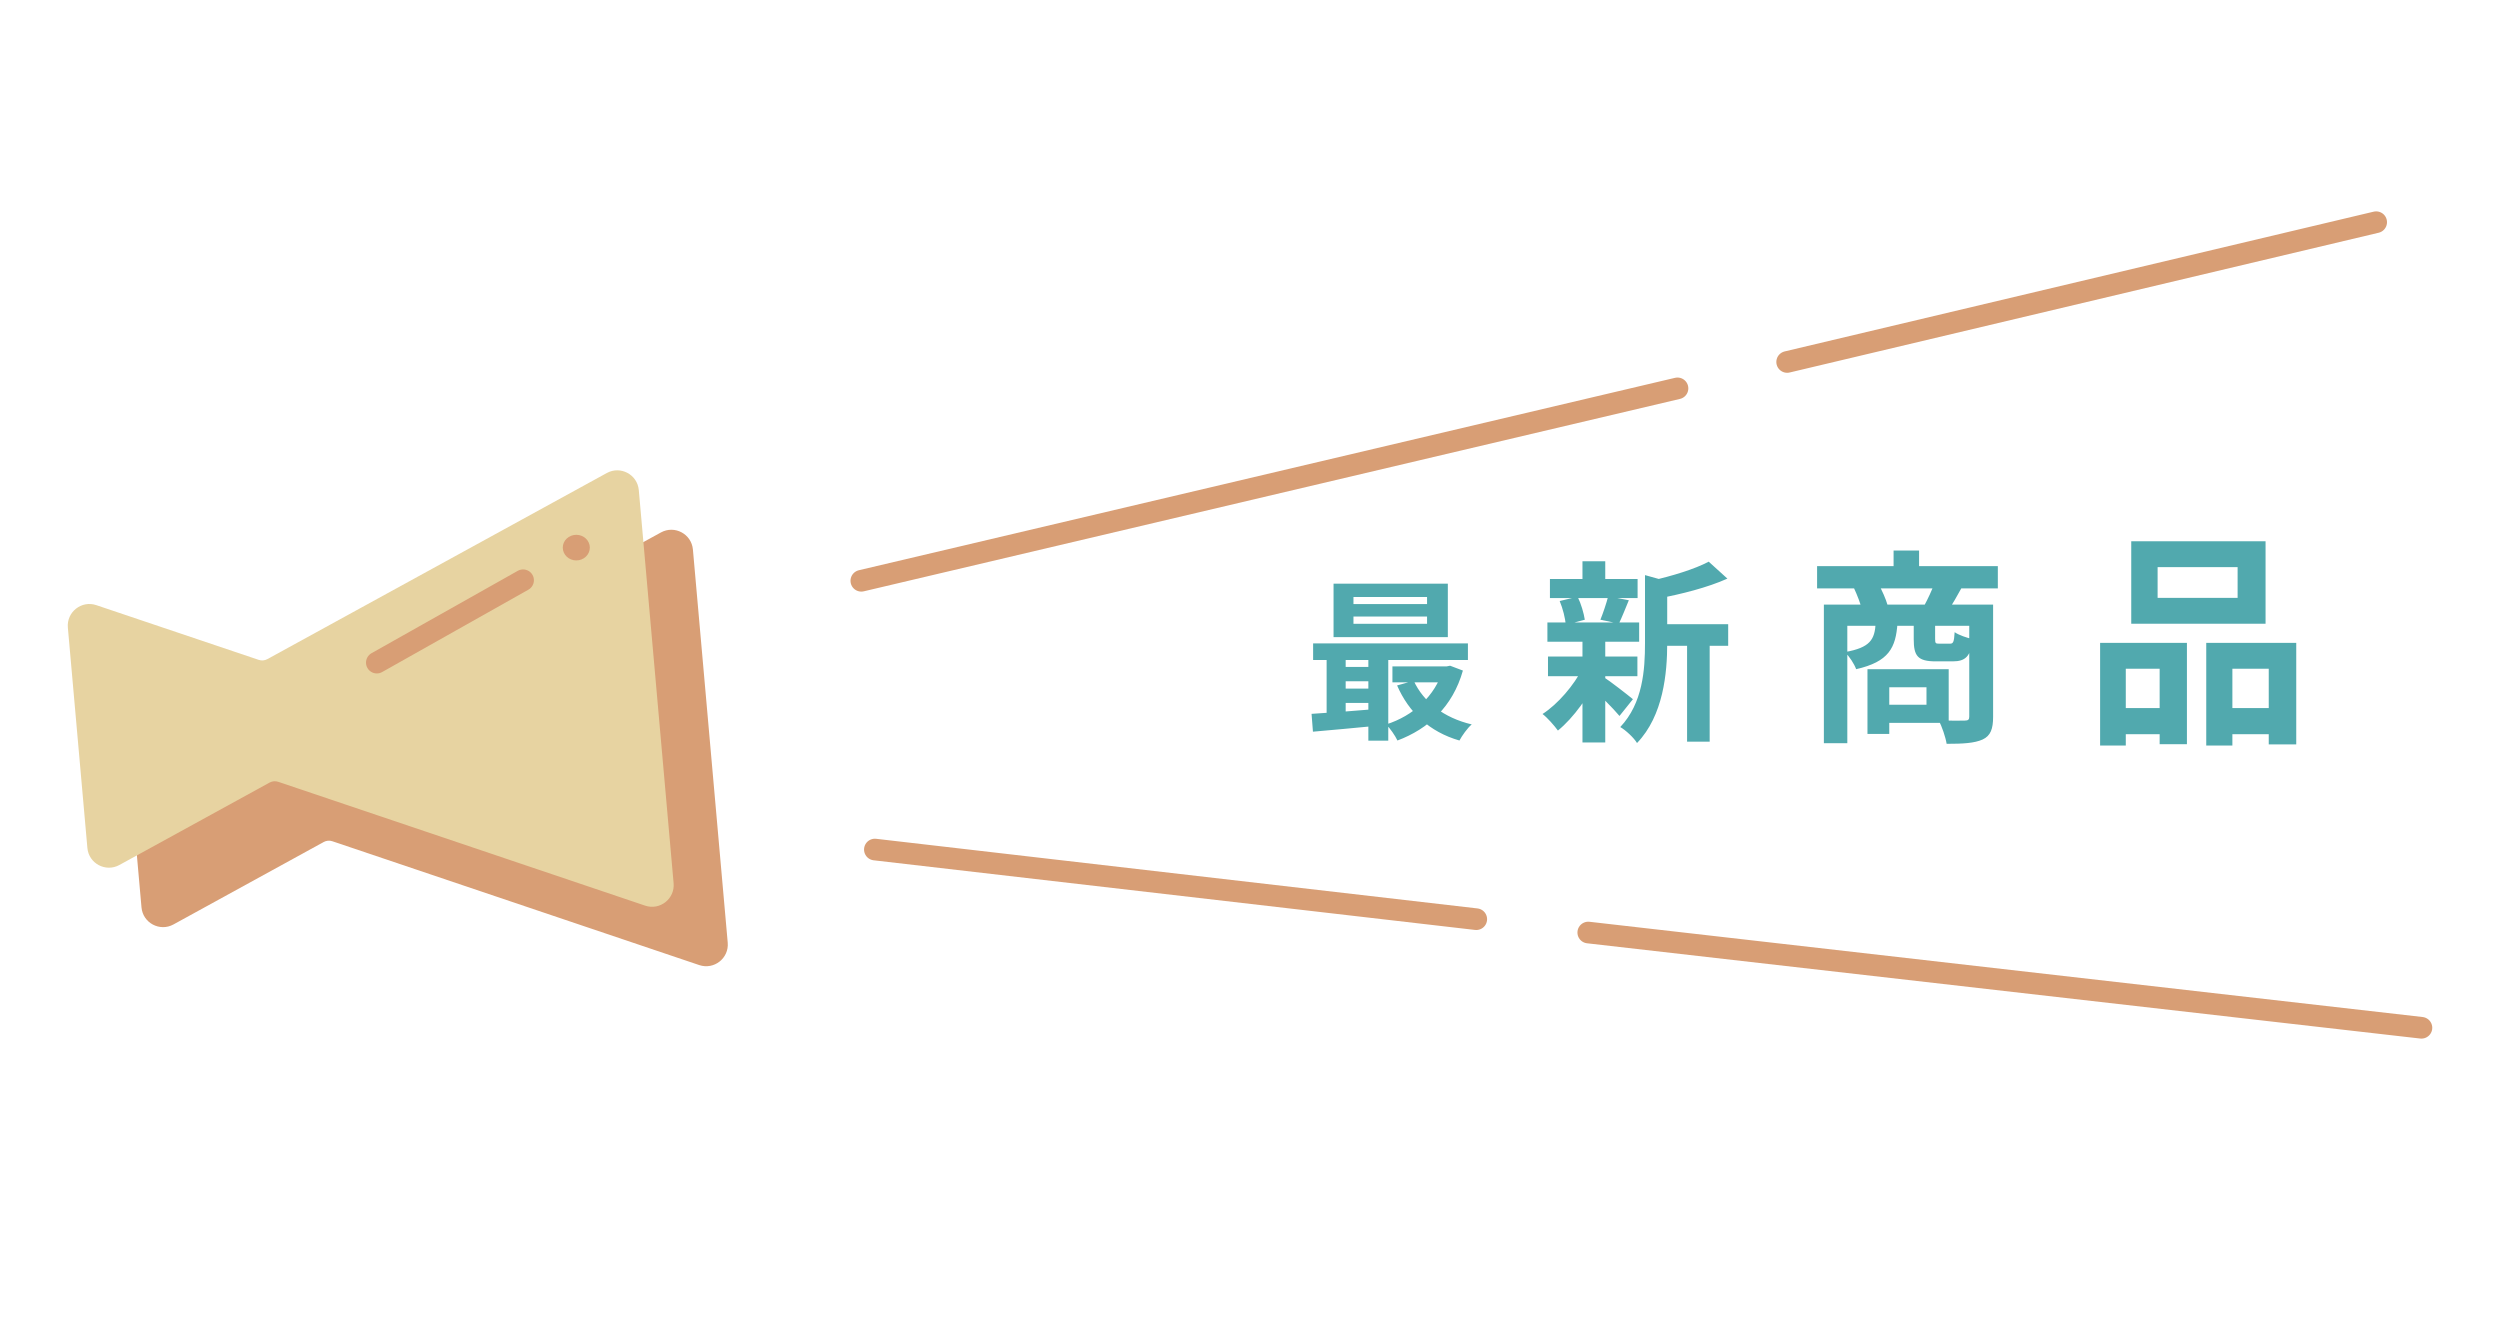
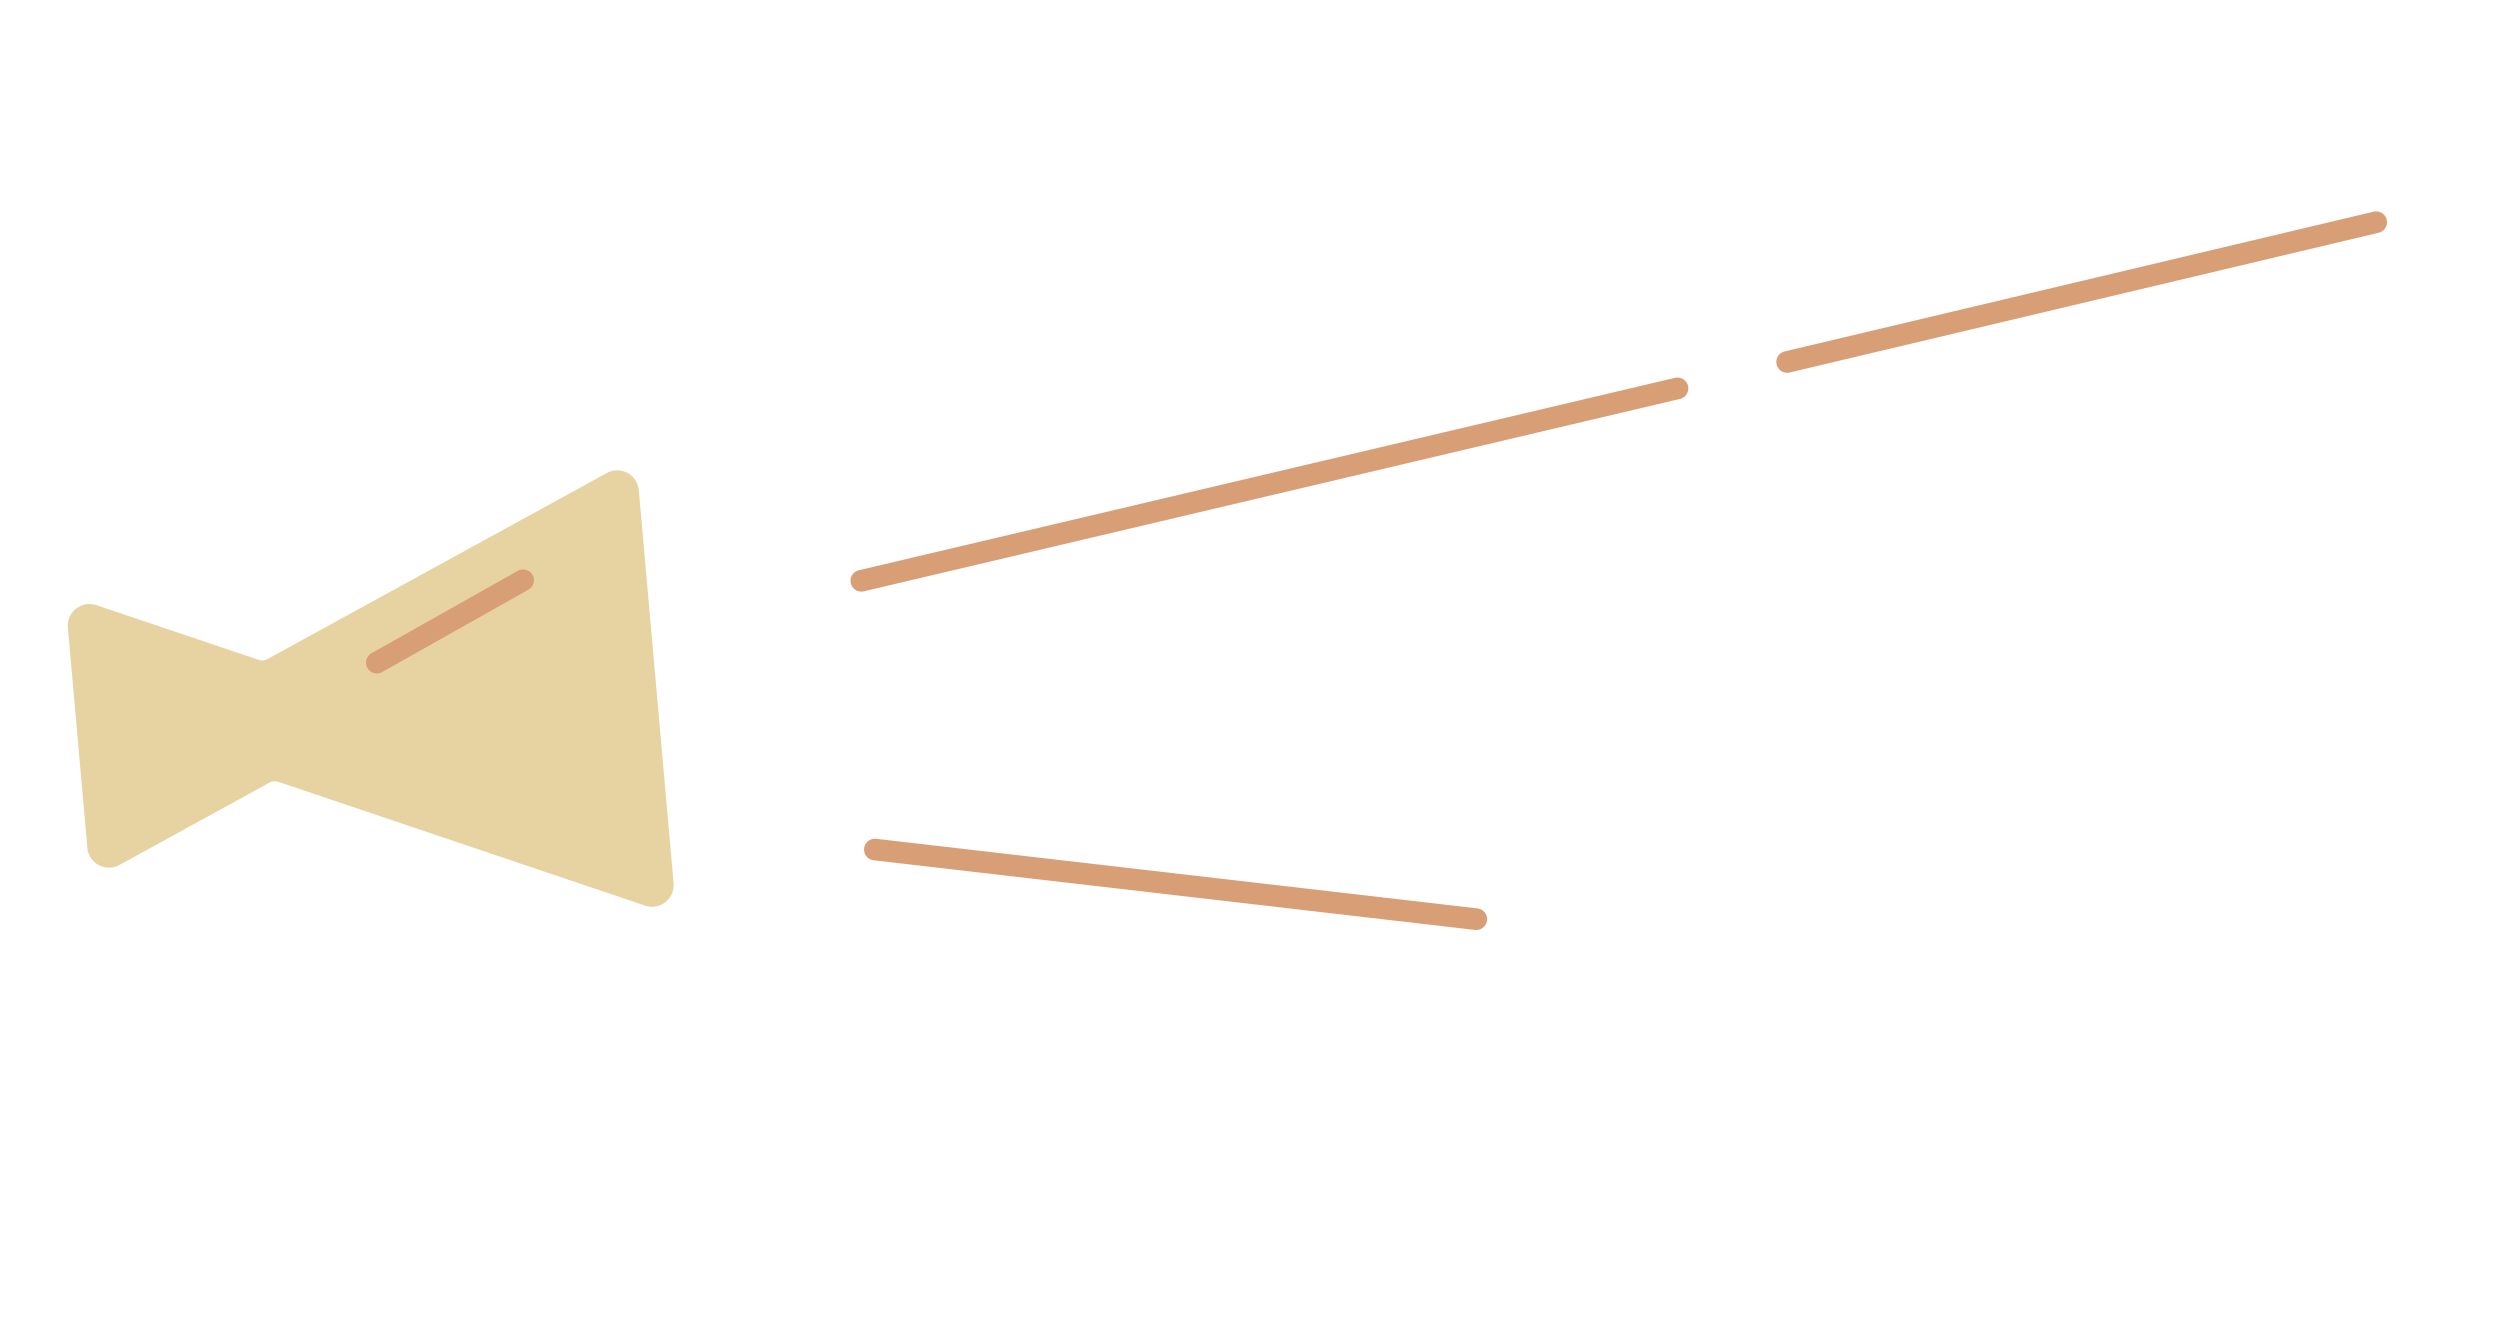
<svg xmlns="http://www.w3.org/2000/svg" width="462" height="245" viewBox="0 0 462 245" fill="none">
-   <path d="M250.12 113.936H263.72V115.28H250.12V113.936ZM250.12 110.32H263.72V111.632H250.12V110.32ZM246.44 107.856V117.744H267.56V107.856H246.44ZM242.664 118.896V121.968H271.272V118.896H242.664ZM257.32 123.152V126.096H267.784V123.152H257.32ZM247.56 123.248V125.904H254.856V123.248H247.56ZM247.56 127.248V129.904H254.856V127.248H247.56ZM261.256 125.808L258.184 126.672C260.36 131.664 264.168 135.248 269.704 136.848C270.184 135.952 271.176 134.544 271.976 133.872C266.824 132.656 263.048 129.712 261.256 125.808ZM266.664 123.152V123.696C265.256 128.624 261.128 132.304 256.168 133.872C256.872 134.576 257.832 135.952 258.248 136.848C263.944 134.704 268.456 130.608 270.344 123.92L267.976 123.024L267.336 123.152H266.664ZM242.376 131.92L242.632 135.216C245.992 134.928 250.472 134.512 254.76 134.096V130.992C250.28 131.376 245.576 131.728 242.376 131.92ZM252.872 119.888V136.88H256.552V119.888H252.872ZM245.16 119.984V133.04H248.68V119.984H245.16ZM305.94 115.352V119.348H319.368V115.352H305.94ZM286.428 107V110.528H302.628V107H286.428ZM286.068 121.328V124.964H302.592V121.328H286.068ZM285.96 115.028V118.592H302.916V115.028H285.96ZM311.772 117.08V137.06H315.948V117.08H311.772ZM292.44 103.724V108.584H296.652V103.724H292.44ZM292.44 118.376V137.204H296.652V118.376H292.44ZM303.996 106.28V118.844C303.996 123.776 303.6 129.932 299.424 134.36C300.396 134.9 301.98 136.376 302.52 137.312C307.416 132.236 308.1 124.28 308.1 118.916V108.332C308.748 108.224 309 108.044 309.036 107.684L303.996 106.28ZM315.768 103.796C313.212 105.164 308.964 106.46 305.112 107.324C305.616 108.152 306.228 109.664 306.444 110.6C310.656 109.808 315.552 108.584 319.224 106.928L315.768 103.796ZM296.328 125.108L294.024 126.98C295.356 128.168 298.092 130.868 299.28 132.308L301.764 129.212C300.9 128.492 297.444 125.792 296.328 125.108ZM288.228 111.068C288.804 112.436 289.272 114.272 289.344 115.46L292.872 114.524C292.692 113.336 292.188 111.572 291.54 110.276L288.228 111.068ZM297.192 110.204C296.868 111.464 296.256 113.3 295.752 114.524L299.172 115.244C299.712 114.128 300.324 112.58 301.008 110.924L297.192 110.204ZM292.476 123.452C290.892 126.62 287.904 130.112 285.06 131.948C285.96 132.632 287.22 134.072 287.904 135.008C290.784 132.668 293.772 128.528 295.536 124.568L292.476 123.452ZM335.798 104.626V108.73H369.2V104.626H335.798ZM349.934 101.738V107.058H354.646V101.738H349.934ZM337.052 111.732V137.344H341.384V115.646H366.274V111.732H337.052ZM363.918 111.732V132.442C363.918 132.974 363.728 133.164 363.082 133.164C362.436 133.202 360.232 133.202 358.256 133.088C358.864 134.228 359.548 136.242 359.738 137.458C362.74 137.458 364.868 137.344 366.388 136.66C367.87 135.976 368.326 134.684 368.326 132.48V111.732H363.918ZM346.628 115.152C346.438 118.192 345.64 119.674 340.928 120.51C341.726 121.232 342.676 122.714 343.018 123.664C349.06 122.296 350.352 119.712 350.656 115.152H346.628ZM353.658 115.152V118.116C353.658 121.232 354.38 122.22 357.762 122.22C358.408 122.22 360.156 122.22 360.84 122.22C363.196 122.22 364.184 121.346 364.564 118.116C363.538 117.888 361.942 117.356 361.22 116.824C361.106 118.686 360.954 118.952 360.346 118.952C359.966 118.952 358.712 118.952 358.37 118.952C357.686 118.952 357.61 118.876 357.61 118.04V115.152H353.658ZM345.108 123.664V135.634H349.136V123.664H345.108ZM347.616 123.664V127.008H356.014V130.238H347.616V133.582H360.118V123.664H347.616ZM342.6 108.654C343.208 109.946 343.892 111.694 344.12 112.796L348.832 111.846C348.528 110.744 347.806 109.11 347.122 107.894L342.6 108.654ZM357.458 107.856C357.04 109.034 356.242 110.744 355.596 111.922L360.118 112.682C360.802 111.656 361.6 110.288 362.512 108.616L357.458 107.856ZM398.726 104.81H413.51V110.48H398.726V104.81ZM393.854 100.022V115.268H418.676V100.022H393.854ZM388.1 118.796V137.78H392.846V123.584H399.104V137.528H404.144V118.796H388.1ZM407.714 118.796V137.78H412.544V123.584H419.264V137.57H424.346V118.796H407.714ZM390.2 130.85V135.68H401.204V130.85H390.2ZM410.024 130.85V135.68H421.784V130.85H410.024Z" fill="#51A9AE" />
  <g filter="url(#filter0_d_495_4539)">
    <path d="M159.172 103.328L310.002 67.771" stroke="#D89E75" stroke-width="4" stroke-miterlimit="10" stroke-linecap="round" />
  </g>
  <g filter="url(#filter1_d_495_4539)">
    <path d="M330.266 62.891L439.117 37.063" stroke="#D89E75" stroke-width="4" stroke-miterlimit="10" stroke-linecap="round" />
  </g>
  <g filter="url(#filter2_d_495_4539)">
-     <path d="M447.481 185.934L293.511 168.332" stroke="#D89E75" stroke-width="4" stroke-miterlimit="10" stroke-linecap="round" />
-   </g>
+     </g>
  <g filter="url(#filter3_d_495_4539)">
    <path d="M272.813 165.865L161.676 152.996" stroke="#D89E75" stroke-width="4" stroke-miterlimit="10" stroke-linecap="round" />
  </g>
  <g filter="url(#filter4_d_495_4539)">
-     <path d="M128.05 97.55C127.795 94.676 124.673 93.008 122.143 94.396L59.413 128.786C58.923 129.055 58.343 129.106 57.813 128.928L27.802 118.816C25.067 117.895 22.285 120.085 22.54 122.96L26.148 163.684C26.402 166.56 29.526 168.227 32.056 166.838L59.819 151.605C60.309 151.335 60.89 151.284 61.421 151.463L129.219 174.346C131.955 175.269 134.737 173.079 134.483 170.203L128.05 97.55Z" fill="#D89E75" />
    <path d="M118.05 86.566C117.795 83.691 114.673 82.024 112.143 83.411L49.413 117.802C48.923 118.071 48.343 118.122 47.813 117.944L17.802 107.832C15.067 106.91 12.286 109.101 12.54 111.976L16.148 152.7C16.402 155.575 19.526 157.242 22.056 155.854L49.819 140.62C50.309 140.351 50.89 140.3 51.421 140.479L119.219 163.361C121.955 164.285 124.737 162.094 124.483 159.219L118.05 86.566Z" fill="#E7D3A1" />
    <path d="M69.638 118.453L96.666 103.231" stroke="#D89E75" stroke-width="4" stroke-miterlimit="10" stroke-linecap="round" />
-     <ellipse cx="106.5" cy="97.2" rx="2.5" ry="2.368" fill="#D89E75" />
  </g>
  <defs>
    <filter id="filter0_d_495_4539" x="145.172" y="57.771" width="178.83" height="63.558" filterUnits="userSpaceOnUse" color-interpolation-filters="sRGB">
      <feFlood flood-opacity="0" result="BackgroundImageFix" />
      <feColorMatrix in="SourceAlpha" type="matrix" values="0 0 0 0 0 0 0 0 0 0 0 0 0 0 0 0 0 0 127 0" result="hardAlpha" />
      <feOffset dy="4" />
      <feGaussianBlur stdDeviation="6" />
      <feComposite in2="hardAlpha" operator="out" />
      <feColorMatrix type="matrix" values="0 0 0 0 0.512 0 0 0 0 0.301 0 0 0 0 0.152 0 0 0 0.25 0" />
      <feBlend mode="normal" in2="BackgroundImageFix" result="effect1_dropShadow_495_4539" />
      <feBlend mode="normal" in="SourceGraphic" in2="effect1_dropShadow_495_4539" result="shape" />
    </filter>
    <filter id="filter1_d_495_4539" x="316.264" y="27.063" width="136.854" height="53.828" filterUnits="userSpaceOnUse" color-interpolation-filters="sRGB">
      <feFlood flood-opacity="0" result="BackgroundImageFix" />
      <feColorMatrix in="SourceAlpha" type="matrix" values="0 0 0 0 0 0 0 0 0 0 0 0 0 0 0 0 0 0 127 0" result="hardAlpha" />
      <feOffset dy="4" />
      <feGaussianBlur stdDeviation="6" />
      <feComposite in2="hardAlpha" operator="out" />
      <feColorMatrix type="matrix" values="0 0 0 0 0.512 0 0 0 0 0.301 0 0 0 0 0.152 0 0 0 0.25 0" />
      <feBlend mode="normal" in2="BackgroundImageFix" result="effect1_dropShadow_495_4539" />
      <feBlend mode="normal" in="SourceGraphic" in2="effect1_dropShadow_495_4539" result="shape" />
    </filter>
    <filter id="filter2_d_495_4539" x="279.51" y="158.332" width="181.973" height="45.602" filterUnits="userSpaceOnUse" color-interpolation-filters="sRGB">
      <feFlood flood-opacity="0" result="BackgroundImageFix" />
      <feColorMatrix in="SourceAlpha" type="matrix" values="0 0 0 0 0 0 0 0 0 0 0 0 0 0 0 0 0 0 127 0" result="hardAlpha" />
      <feOffset dy="4" />
      <feGaussianBlur stdDeviation="6" />
      <feComposite in2="hardAlpha" operator="out" />
      <feColorMatrix type="matrix" values="0 0 0 0 0.512 0 0 0 0 0.301 0 0 0 0 0.152 0 0 0 0.25 0" />
      <feBlend mode="normal" in2="BackgroundImageFix" result="effect1_dropShadow_495_4539" />
      <feBlend mode="normal" in="SourceGraphic" in2="effect1_dropShadow_495_4539" result="shape" />
    </filter>
    <filter id="filter3_d_495_4539" x="147.674" y="142.997" width="139.141" height="40.868" filterUnits="userSpaceOnUse" color-interpolation-filters="sRGB">
      <feFlood flood-opacity="0" result="BackgroundImageFix" />
      <feColorMatrix in="SourceAlpha" type="matrix" values="0 0 0 0 0 0 0 0 0 0 0 0 0 0 0 0 0 0 127 0" result="hardAlpha" />
      <feOffset dy="4" />
      <feGaussianBlur stdDeviation="6" />
      <feComposite in2="hardAlpha" operator="out" />
      <feColorMatrix type="matrix" values="0 0 0 0 0.512 0 0 0 0 0.301 0 0 0 0 0.152 0 0 0 0.25 0" />
      <feBlend mode="normal" in2="BackgroundImageFix" result="effect1_dropShadow_495_4539" />
      <feBlend mode="normal" in="SourceGraphic" in2="effect1_dropShadow_495_4539" result="shape" />
    </filter>
    <filter id="filter4_d_495_4539" x="0.523" y="74.915" width="145.975" height="115.645" filterUnits="userSpaceOnUse" color-interpolation-filters="sRGB">
      <feFlood flood-opacity="0" result="BackgroundImageFix" />
      <feColorMatrix in="SourceAlpha" type="matrix" values="0 0 0 0 0 0 0 0 0 0 0 0 0 0 0 0 0 0 127 0" result="hardAlpha" />
      <feOffset dy="4" />
      <feGaussianBlur stdDeviation="6" />
      <feComposite in2="hardAlpha" operator="out" />
      <feColorMatrix type="matrix" values="0 0 0 0 0.512 0 0 0 0 0.301 0 0 0 0 0.152 0 0 0 0.25 0" />
      <feBlend mode="normal" in2="BackgroundImageFix" result="effect1_dropShadow_495_4539" />
      <feBlend mode="normal" in="SourceGraphic" in2="effect1_dropShadow_495_4539" result="shape" />
    </filter>
  </defs>
</svg>